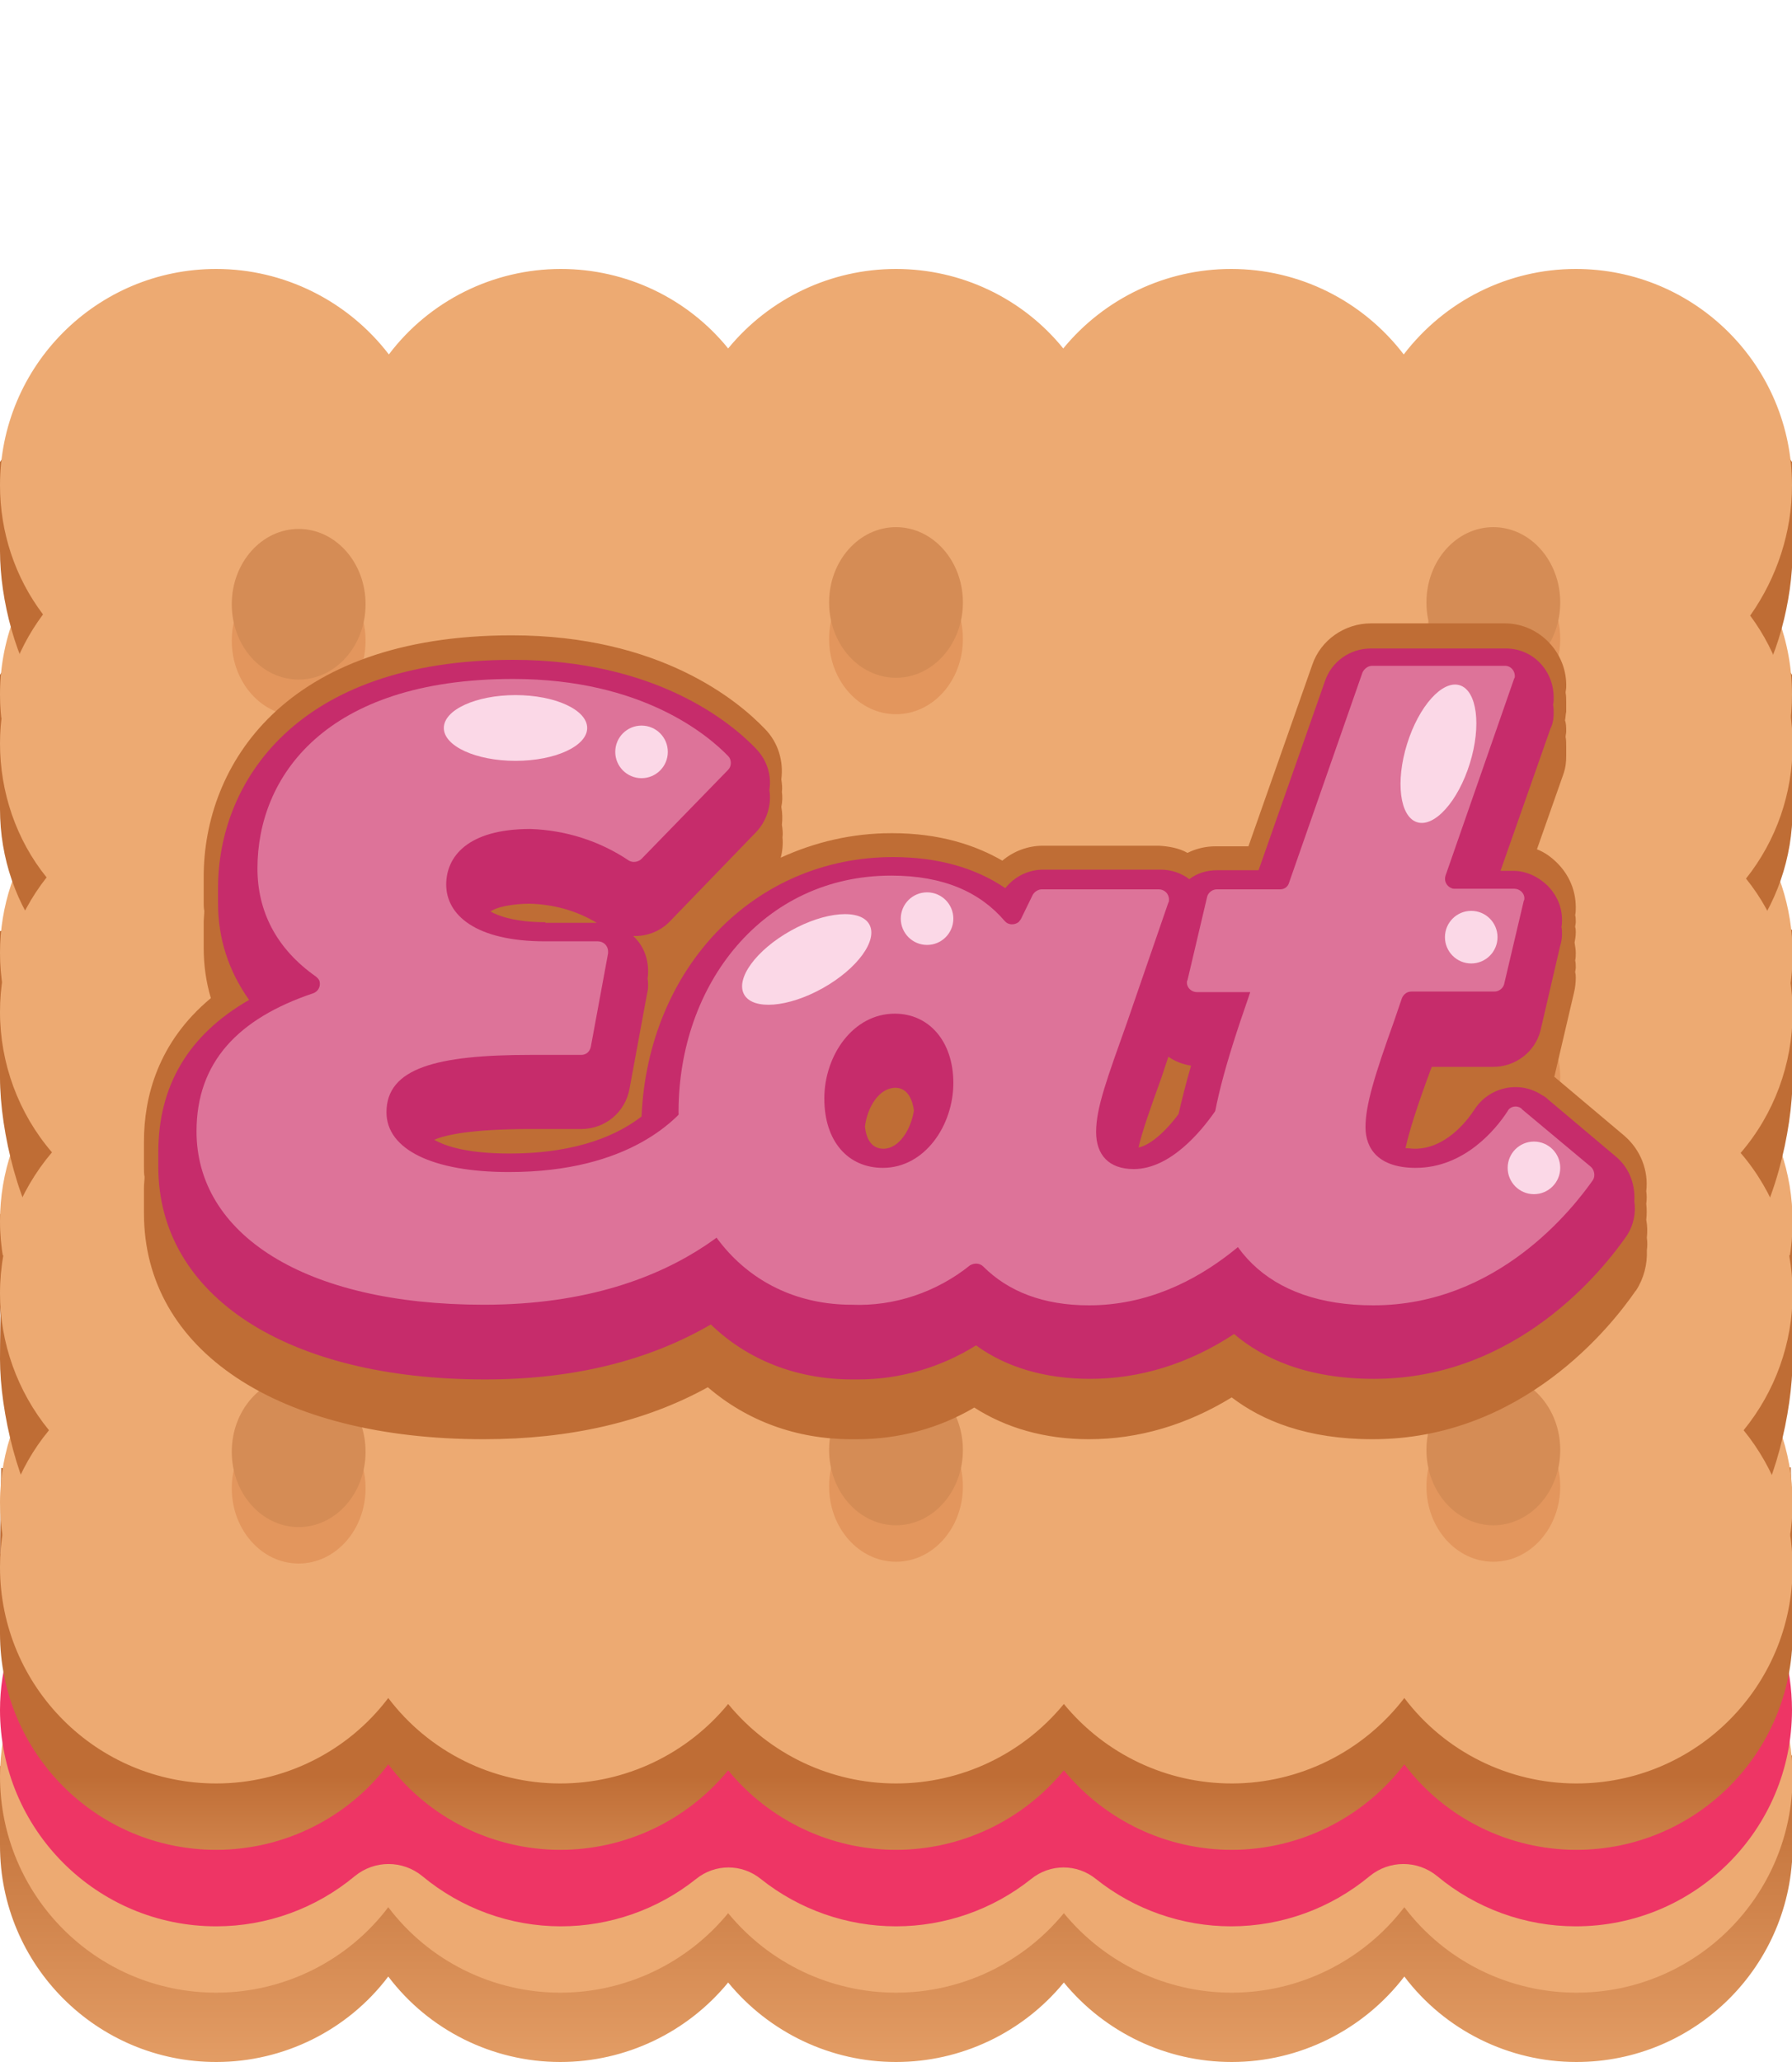
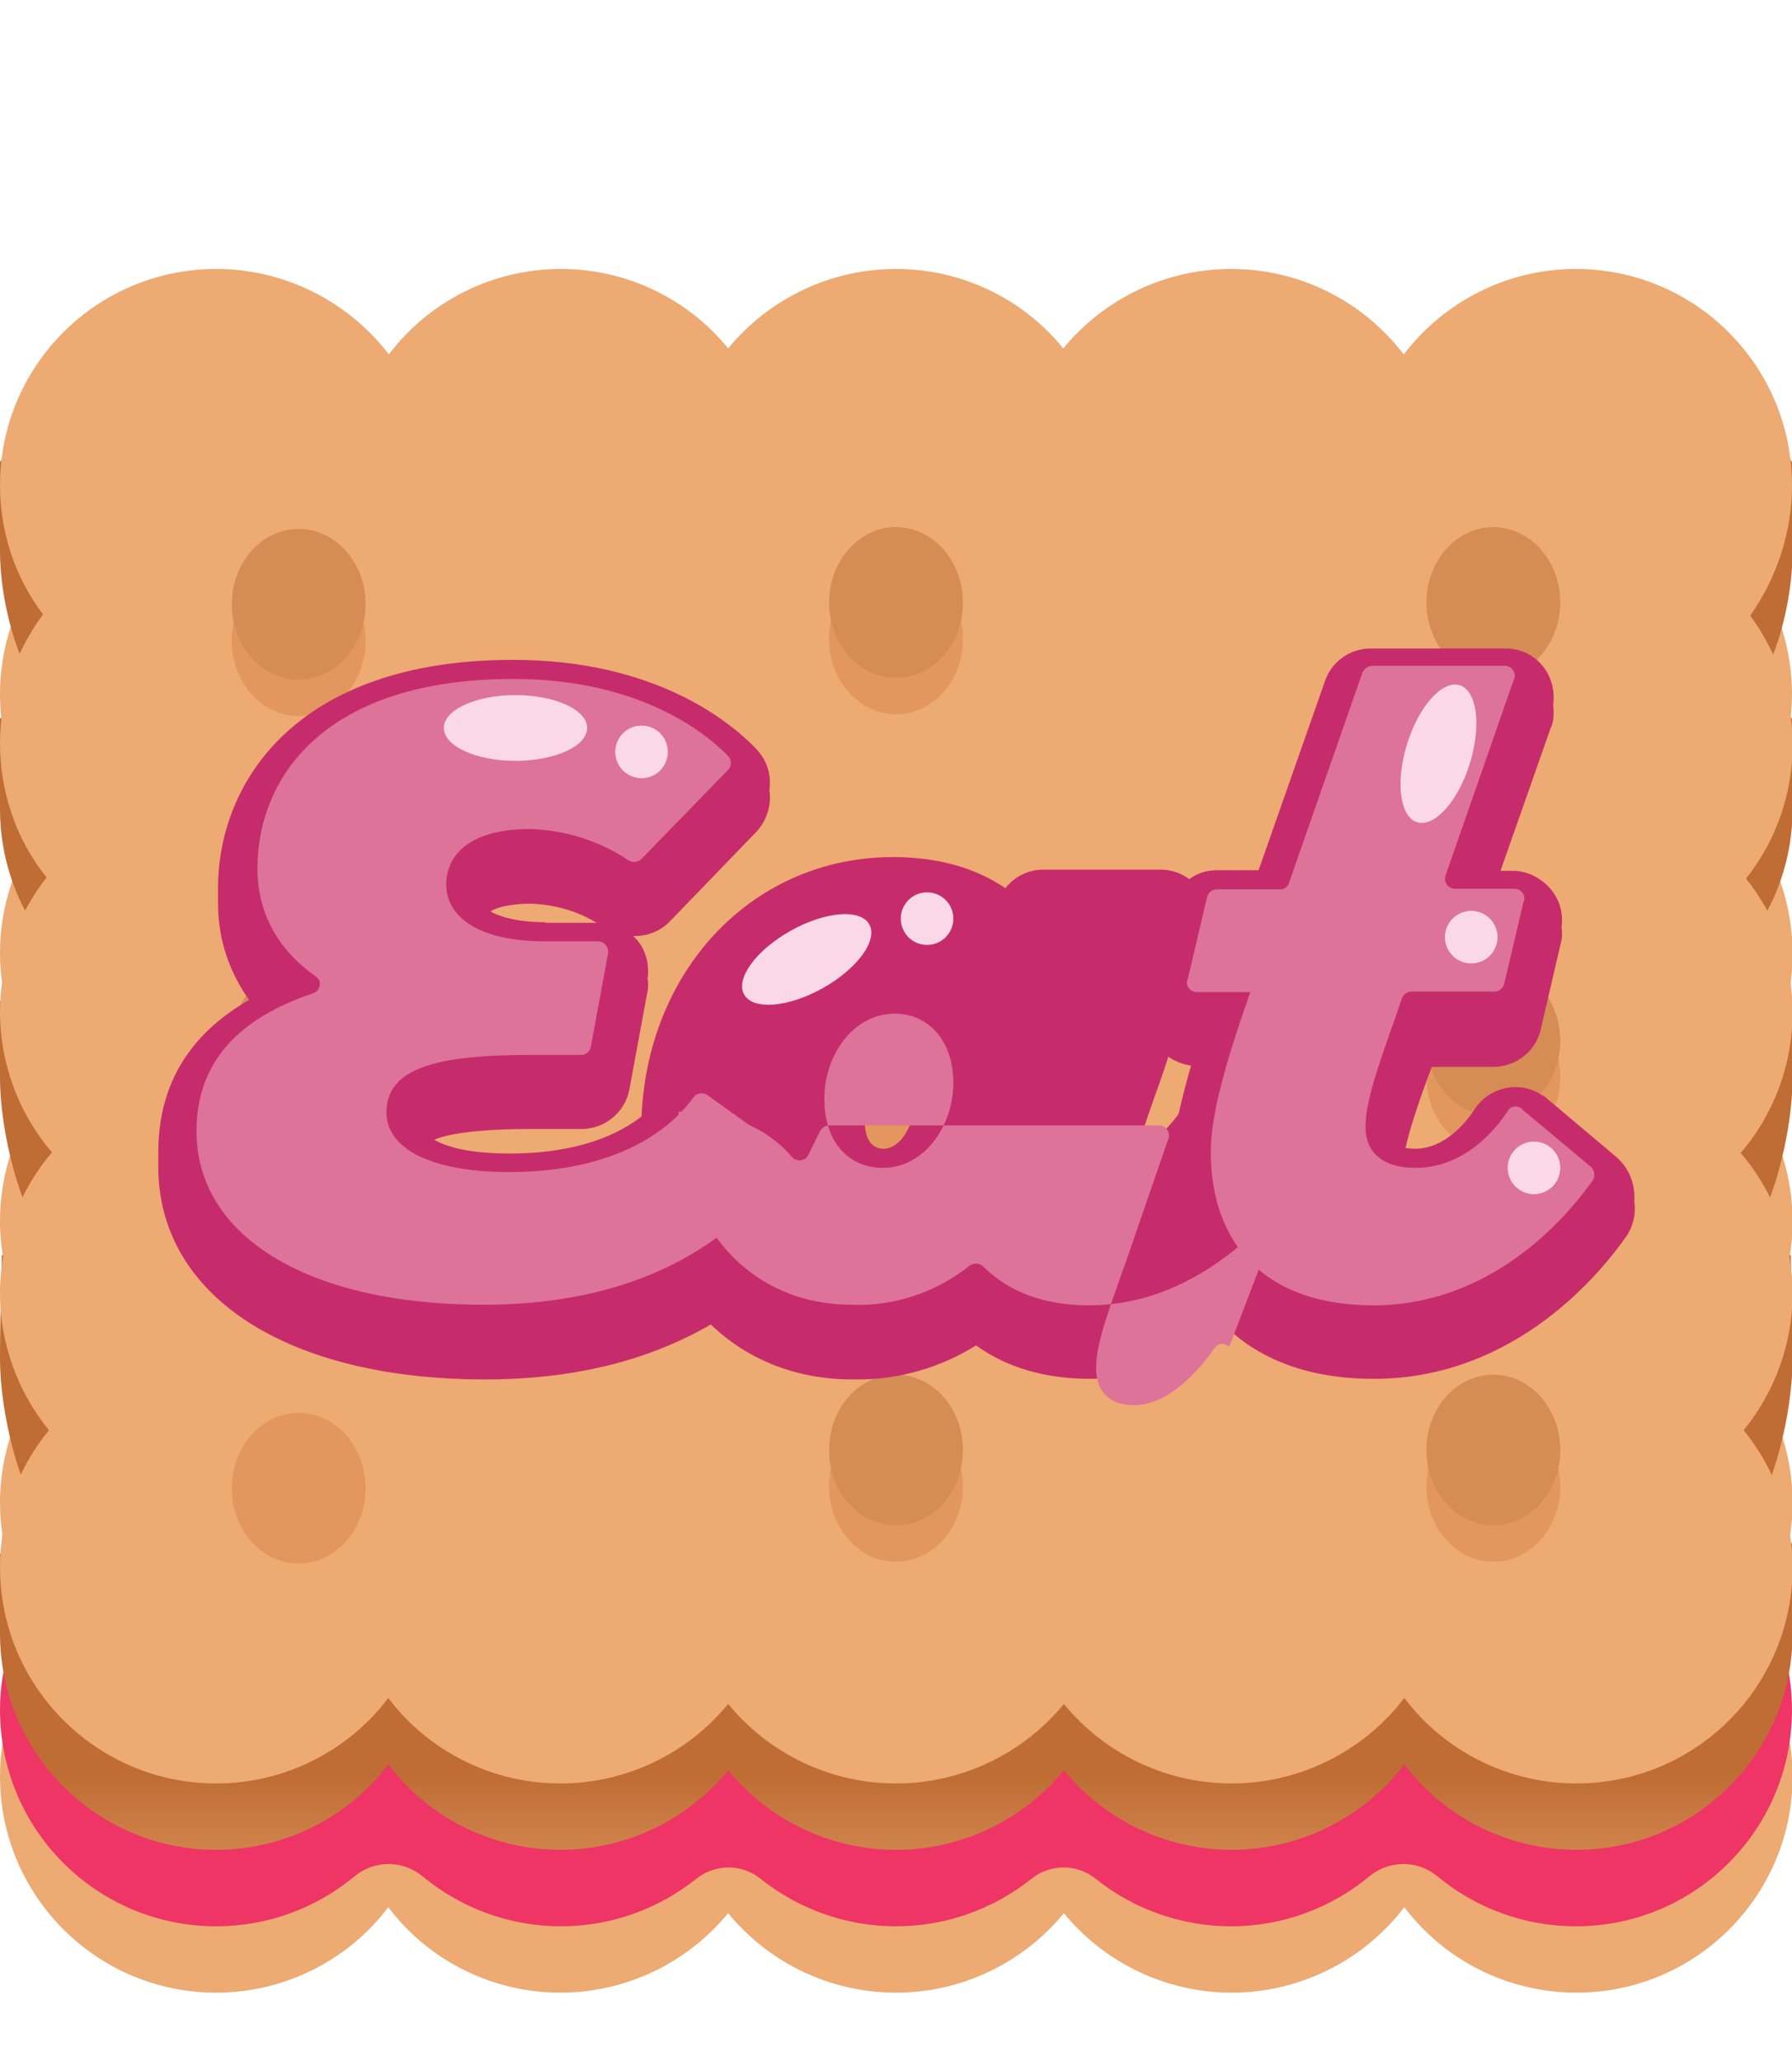
<svg xmlns="http://www.w3.org/2000/svg" version="1.1" id="Layer_1" x="0px" y="0px" viewBox="0 0 300 345" style="enable-background:new 0 0 300 345;" xml:space="preserve">
  <style type="text/css">
	.st0{fill:url(#SVGID_1_);}
	.st1{fill:#EDAA72;}
	.st2{fill:#EE3565;}
	.st3{fill:url(#SVGID_2_);}
	.st4{fill:#E3965D;}
	.st5{fill:#D58C55;}
	.st6{fill:#BF6D35;}
	.st7{fill:#C62C6B;}
	.st8{fill:#DD7399;}
	.st9{fill:#FBD8E7;}
</style>
  <g id="alice_in_wonderland">
    <linearGradient id="SVGID_1_" gradientUnits="userSpaceOnUse" x1="150" y1="-83.94" x2="150" y2="310.87" gradientTransform="matrix(1 0 0 -1 0 346)">
      <stop offset="0" style="stop-color:#EDAA72" />
      <stop offset="0.18" style="stop-color:#EDAA72" />
      <stop offset="0.34" style="stop-color:#BF6D35" />
      <stop offset="1" style="stop-color:#BF6D35" />
    </linearGradient>
-     <path class="st0" d="M300,112.9c0,0-6-9.4-13.5-13.3c-6.4-5.2-14.4-8-22.7-8l0,0c-11.3,0-21.9,5.3-28.8,14.3   c-6.8-9-17.5-14.3-28.8-14.3l0,0c-0.7,0-1.4,0-2.1,0.1c-1.4,0.1-2.8,0.2-4.1,0.5c-7.9,1.4-15.1,5.4-20.6,11.3   c-0.4,0.5-0.9,1-1.3,1.5c-0.4-0.5-0.8-1-1.3-1.5c-6.9-7.6-16.6-11.9-26.8-11.8l0,0c-10.2,0-19.9,4.3-26.8,11.8   c-0.4,0.5-0.9,1-1.3,1.5c-0.4-0.5-0.8-1-1.3-1.5c-5.4-5.9-12.6-9.9-20.5-11.3c-1.4-0.2-2.7-0.4-4.1-0.5c-0.7,0-1.4-0.1-2.1-0.1l0,0   c-11.3,0-22,5.3-28.8,14.3c-6.8-9-17.5-14.3-28.8-14.3l0,0c-8.3,0-16.3,2.8-22.7,8C6,103.5,0,112.9,0,112.9v14.9   c0,8.1,2.7,18.6,7.2,24.6c-1.2,1.7-7.2,3.4-7.2,3.4V171c0,8.1,2.7,16.1,7.8,22.4l-7.8,9.8c0,0-0.1,5.8-0.1,12.7   c0,9,3.3,22.8,8.7,29.1c-1.7,1.9-8.4,0.6-8.4,0.6S0,256.7,0,263l0,0c0,8.7,3.1,22.2,8.2,28.5c-1.3,1.5-8.2,4-8.2,4v13.3   c0,20,16.2,36.2,36.2,36.2c0,0,0,0,0,0l0,0c11.3,0,22-5.3,28.8-14.3c6.8,9,17.5,14.3,28.8,14.3l0,0c10.9,0,21.2-4.9,28.1-13.3   c6.9,8.4,17.2,13.3,28.1,13.3l0,0c10.9,0,21.2-4.9,28.1-13.3c6.9,8.4,17.2,13.3,28.1,13.3l0,0c11.3,0,22-5.3,28.9-14.3   c6.8,9,17.5,14.3,28.8,14.3l0,0c20,0,36.2-16.2,36.2-36.2c0,0,0,0,0,0l0,0v-15.1c0,0-6.4-0.1-8.2-2.3c5.1-6.2,8.2-19.8,8.2-28.5   l0,0c0-6.2-0.3-17.4-0.3-17.4s-6.7,1.3-8.4-0.6c5.4-6.3,8.7-20.1,8.7-29.1c0-6.9,0-12.7,0-12.7l-7.8-9.8c5.1-6.4,7.8-14.3,7.8-22.5   v-15.2c0,0-5.9-1.7-7.1-3.4c4.5-6,7.1-16.5,7.1-24.6V112.9z" />
    <path class="st1" d="M300,116.2c0-20-16.2-36.2-36.2-36.2l0,0l0,0c-11.3,0-21.9,5.3-28.8,14.3c-6.9-9-17.5-14.3-28.9-14.3l0,0   c-10.9,0-21.2,4.9-28.1,13.3C171.2,84.9,160.9,80,150,80l0,0c-10.9,0-21.2,4.9-28.1,13.3C115.1,84.9,104.8,80,93.9,80l0,0   c-11.3,0-22,5.3-28.8,14.3C58.2,85.3,47.5,80,36.2,80l0,0C16.2,80,0,96.2,0,116.2c0,0,0,0,0,0l0,0c0,7.8,2.5,15.4,7.2,21.6   C2.5,144.1,0,151.7,0,159.4l0,0c0,8.1,2.7,16.1,7.8,22.4C2.7,188.3,0,196.2,0,204.3l0,0c0,8.6,3.1,17,8.7,23.5   C3.1,234.4,0,242.8,0,251.4l0,0c0,8.3,2.9,16.4,8.2,22.9C2.9,280.7,0,288.8,0,297.2l0,0c0,20,16.2,36.2,36.2,36.2c0,0,0,0,0,0l0,0   c11.3,0,22-5.3,28.8-14.3c6.8,9,17.5,14.3,28.8,14.3l0,0c10.9,0,21.2-4.9,28.1-13.3c6.9,8.4,17.2,13.3,28.1,13.3l0,0   c10.9,0,21.2-4.9,28.1-13.3c6.9,8.4,17.2,13.3,28.1,13.3l0,0c11.3,0,22-5.3,28.9-14.3c6.8,9,17.5,14.3,28.8,14.3l0,0   c20,0,36.2-16.2,36.2-36.2l0,0c0-8.3-2.9-16.4-8.2-22.9c5.3-6.5,8.2-14.5,8.2-22.9l0,0c0-8.6-3.1-17-8.7-23.5   c5.6-6.5,8.7-14.9,8.7-23.5l0,0c0-8.1-2.7-16.1-7.8-22.4c5.1-6.4,7.8-14.3,7.8-22.4l0,0c0-7.8-2.5-15.4-7.1-21.6   C297.5,131.6,300,124,300,116.2z" />
    <path class="st2" d="M288,105.2c0-20-4.2-36.2-24.2-36.2l0,0c-8.5,0-16.7,3-23.2,8.4c-3.3,2.8-8,2.8-11.3,0   c-6.5-5.4-14.7-8.4-23.2-8.4l0,0c-8.2,0-16.2,2.8-22.6,7.9c-3.2,2.6-7.7,2.6-10.9,0c-6.4-5.1-14.4-7.9-22.6-7.9l0,0   c-8.2,0-16.2,2.8-22.6,7.9c-3.2,2.6-7.7,2.6-10.9,0c-6.4-5.1-14.4-7.9-22.6-7.9l0,0c-8.5,0-16.7,3-23.2,8.4c-3.3,2.8-8,2.8-11.3,0   C52.9,72,44.7,69,36.2,69l0,0C16.2,69,12,85.2,12,105.2l0,0c0,5.7,1.2,11.3,3.7,16.5c1.5,3.2,1.5,7,0,10.2   c-2.4,5.2-3.7,10.8-3.7,16.5l0,0c0,6,1.4,12,4.1,17.4c1.6,3.2,1.6,6.9,0,10.1c-2.7,5.4-4.1,11.4-4.1,17.4l0,0   c0,6.4,1.6,12.8,4.6,18.4c1.7,3.2,1.7,7,0,10.2c-3.1,5.7-4.7,12-4.6,18.4l0,0c0,5.6-14.5,10.9-7.6,15.6c3.2,2.3,4,6.7,1.8,10   c-4,6-6.2,13-6.2,20.2l0,0c0,20,16.2,36.2,36.2,36.2c0,0,0,0,0,0l0,0c8.5,0,16.7-3,23.2-8.4c3.3-2.7,8-2.7,11.3,0   c6.5,5.4,14.7,8.4,23.2,8.4l0,0c8.2,0,16.2-2.8,22.6-7.9c3.2-2.6,7.7-2.6,10.9,0c6.4,5.1,14.4,7.9,22.6,7.9l0,0   c8.2,0,16.2-2.8,22.6-7.9c3.2-2.6,7.7-2.6,10.9,0c6.4,5.1,14.4,7.9,22.6,7.9l0,0c8.5,0,16.7-3,23.2-8.4c3.3-2.7,8-2.7,11.3,0   c6.5,5.4,14.7,8.4,23.2,8.4l0,0c20,0,36.2-16.2,36.2-36.2l0,0c0-7.2-2.1-14.2-6.2-20.2c-2.2-3.3-1.4-7.7,1.8-10   c6.9-4.7-7.6-10-7.6-15.6l0,0c0-6.4-1.6-12.7-4.6-18.4c-1.7-3.2-1.7-7,0-10.2c3.1-5.7,4.7-12,4.6-18.4l0,0c0-6-1.4-12-4.1-17.4   c-1.6-3.2-1.6-6.9,0-10.1c2.7-5.4,4.1-11.4,4.1-17.4l0,0c0-5.7-1.2-11.3-3.7-16.5c-1.5-3.2-1.5-7,0-10.2   C286.8,116.6,288,111,288,105.2z" />
    <linearGradient id="SVGID_2_" gradientUnits="userSpaceOnUse" x1="150" y1="-22.81" x2="150" y2="187.77" gradientTransform="matrix(1 0 0 -1 0 346)">
      <stop offset="0" style="stop-color:#EDAA72" />
      <stop offset="0.18" style="stop-color:#EDAA72" />
      <stop offset="0.34" style="stop-color:#BF6D35" />
      <stop offset="1" style="stop-color:#BF6D35" />
    </linearGradient>
    <path class="st3" d="M300,77.3c0,0-6-9.4-13.5-13.3c-6.4-5.2-14.4-8-22.7-8l0,0c-11.3,0-21.9,5.3-28.8,14.3   c-6.9-9-17.5-14.3-28.9-14.3l0,0c-0.7,0-1.4,0-2.1,0.1c-1.4,0.1-2.8,0.2-4.1,0.5c-7.9,1.4-15.1,5.4-20.6,11.3   c-0.4,0.5-0.9,1-1.3,1.5c-0.4-0.5-0.8-1-1.3-1.5C169.9,60.3,160.2,56,150,56l0,0c-10.2,0-19.9,4.3-26.8,11.8   c-0.4,0.5-0.9,1-1.3,1.5c-0.4-0.5-0.8-1-1.3-1.5c-5.4-5.9-12.6-9.9-20.5-11.3c-1.4-0.2-2.7-0.4-4.1-0.5c-0.7,0-1.4-0.1-2.1-0.1l0,0   c-11.3,0-22,5.3-28.8,14.3C58.2,61.3,47.5,56,36.2,56l0,0C28,56,20,58.8,13.5,64C6,67.9,0,77.3,0,77.3v14.9   c0,8.1,2.7,18.6,7.2,24.6c-1.2,1.7-7.2,3.4-7.2,3.4v15.2c0,8.1,2.7,16.1,7.8,22.4c-0.9,1.1-7.8,9.8-7.8,9.8v12.7   c0,9,3.3,22.8,8.7,29.1C7,211.3,0.3,210,0.3,210S0,221.1,0,227.4l0,0c0,8.7,3.1,22.2,8.2,28.5c-1.3,1.6-8.2,4.1-8.2,4.1v13.3   c0,20,16.2,36.2,36.2,36.2l0,0c11.3,0,22-5.3,28.8-14.3c6.8,9,17.5,14.3,28.8,14.3l0,0c10.9,0,21.2-4.9,28.1-13.3   c6.9,8.4,17.2,13.3,28.1,13.3l0,0c10.9,0,21.2-4.9,28.1-13.3c6.9,8.4,17.2,13.3,28.1,13.3l0,0c11.3,0,22-5.3,28.9-14.3   c6.8,9,17.5,14.3,28.8,14.3l0,0c20,0,36.2-16.2,36.2-36.2v-15.1c0,0-6.4-0.1-8.2-2.3c5.1-6.2,8.2-19.8,8.2-28.5l0,0   c0-6.2-0.3-17.4-0.3-17.4s-6.7,1.3-8.4-0.6c5.4-6.3,8.7-20.1,8.7-29.1c0-6.9,0-12.7,0-12.7s-6.9-8.6-7.8-9.8   c5.1-6.4,7.8-14.3,7.8-22.4v-15.2c0,0-5.9-1.7-7.1-3.4c4.5-6,7.1-16.5,7.1-24.6V77.3z" />
    <path class="st1" d="M300,81.2c0-20-16.2-36.2-36.2-36.2l0,0l0,0c-11.3,0-21.9,5.3-28.8,14.3c-6.9-9-17.5-14.3-28.9-14.3l0,0   c-10.9,0-21.2,4.9-28.1,13.3C171.2,49.9,160.9,45,150,45l0,0c-10.9,0-21.2,4.9-28.1,13.3C115.1,49.9,104.8,45,93.9,45l0,0   c-11.3,0-22,5.3-28.8,14.3C58.2,50.3,47.5,45,36.2,45l0,0C16.2,45,0,61.2,0,81.2c0,0,0,0,0,0l0,0c0,7.8,2.5,15.4,7.2,21.6   C2.5,109.1,0,116.7,0,124.4l0,0c0,8.1,2.7,16.1,7.8,22.4C2.7,153.3,0,161.2,0,169.3l0,0c0,8.6,3.1,17,8.7,23.5   C3.1,199.4,0,207.7,0,216.4l0,0c0,8.3,2.9,16.4,8.2,22.9C2.9,245.7,0,253.8,0,262.2l0,0c0,20,16.2,36.2,36.2,36.2l0,0   c11.3,0,22-5.3,28.8-14.3c6.8,9,17.5,14.3,28.8,14.3l0,0c10.9,0,21.2-4.9,28.1-13.3c6.9,8.4,17.2,13.3,28.1,13.3l0,0   c10.9,0,21.2-4.9,28.1-13.3c6.9,8.4,17.2,13.3,28.1,13.3l0,0c11.3,0,22-5.3,28.9-14.3c6.8,9,17.5,14.3,28.8,14.3l0,0   c20,0,36.2-16.2,36.2-36.2l0,0c0-8.3-2.9-16.4-8.2-22.9c5.3-6.5,8.2-14.6,8.2-22.9l0,0c0-8.6-3.1-17-8.7-23.5   c5.6-6.5,8.7-14.9,8.7-23.5l0,0c0-8.1-2.7-16.1-7.8-22.4c5.1-6.4,7.8-14.3,7.8-22.4l0,0c0-7.8-2.5-15.4-7.1-21.6   C297.5,96.6,300,89,300,81.2z" />
    <ellipse class="st4" cx="250" cy="180.2" rx="11.2" ry="12.6" />
    <ellipse class="st4" cx="150" cy="248.7" rx="11.2" ry="12.6" />
    <ellipse class="st4" cx="150" cy="106.9" rx="11.2" ry="12.6" />
    <ellipse class="st4" cx="50" cy="107.2" rx="11.2" ry="12.6" />
    <ellipse class="st4" cx="150" cy="180.2" rx="11.2" ry="12.6" />
-     <ellipse class="st4" cx="250" cy="106.9" rx="11.2" ry="12.6" />
    <ellipse class="st4" cx="50" cy="180.5" rx="11.2" ry="12.6" />
    <ellipse class="st4" cx="50" cy="249" rx="11.2" ry="12.6" />
    <ellipse class="st4" cx="250" cy="248.7" rx="11.2" ry="12.6" />
    <ellipse class="st5" cx="150" cy="242.6" rx="11.2" ry="12.6" />
    <ellipse class="st5" cx="150" cy="100.8" rx="11.2" ry="12.6" />
    <ellipse class="st5" cx="50" cy="101.1" rx="11.2" ry="12.6" />
    <ellipse class="st5" cx="250" cy="100.8" rx="11.2" ry="12.6" />
    <ellipse class="st5" cx="150" cy="174.1" rx="11.2" ry="12.6" />
    <ellipse class="st5" cx="250" cy="174.1" rx="11.2" ry="12.6" />
    <ellipse class="st5" cx="50" cy="174.4" rx="11.2" ry="12.6" />
-     <ellipse class="st5" cx="50" cy="242.9" rx="11.2" ry="12.6" />
    <ellipse class="st5" cx="250" cy="242.6" rx="11.2" ry="12.6" />
    <g>
-       <path class="st6" d="M275.6,201.4c0.1-0.7,0.1-1.4,0-2.1c0.4-3.4-0.9-6.9-3.7-9.3l-11.4-9.6c-0.1-0.1-0.2-0.2-0.3-0.2l3.3-14.1    c0.2-0.8,0.3-1.7,0.3-2.5c0-0.3,0-0.6-0.1-0.9c0-0.3,0.1-0.5,0.1-0.8c0-0.4,0-0.8-0.1-1.2c0.1-0.4,0.1-0.9,0.1-1.3    c0-0.5-0.1-1.1-0.2-1.7c0.1-0.5,0.2-1.1,0.2-1.7c0-0.3,0-0.6-0.1-0.9c0-0.3,0.1-0.5,0.1-0.8c0-0.4,0-0.8-0.1-1.2    c0.1-0.4,0.1-0.9,0.1-1.3c0-2.8-1.1-5.4-3.1-7.4c-1-1-2.1-1.8-3.4-2.3l4.4-12.5l0.1-0.3c0.3-0.9,0.4-1.8,0.4-2.8    c0-0.4,0-0.8,0-1.2c0-0.2,0-0.3,0-0.4c0-0.5,0-1.1-0.1-1.6c0-0.3,0.1-0.6,0.1-0.9c0-0.7,0-1.3-0.2-1.9c0.1-0.4,0.1-1,0.2-1.4    c0-0.4,0-0.8,0-1.2c0-0.2,0-0.3,0-0.4c0-0.5,0-1.1-0.1-1.6c0-0.3,0.1-0.6,0.1-0.9c0.2-5.7-4.4-10.6-10.1-10.7h-22.6    c-4.4,0-8.4,2.8-9.8,6.9L209,141.6h-5.4c0,0,0,0-0.1,0c-1.7,0-3.3,0.4-4.7,1.1c-1.4-0.8-3.1-1.1-4.8-1.2h-19.4    c-2.5,0-4.9,0.9-6.8,2.5c-4.5-2.6-10.5-4.6-18.5-4.6c-6.7,0-12.9,1.5-18.6,4.1c0.3-1.1,0.4-2.3,0.3-3.4c0.1-0.7,0-1.4-0.1-2.1    c0.1-1,0.1-1.9-0.1-3c0.2-0.9,0.2-1.7,0.1-2.5c0.1-0.7,0-1.4-0.1-2.1c0.4-3-0.5-6.2-2.8-8.5c-4.5-4.7-17.6-15.6-42.3-15.6    c-38.1,0-51.6,21.8-51.6,40.4c0,0.4,0,0.6,0,1c0,0.5,0,1.1,0,1.6c0,0.2,0,0.4,0,0.6c0,0.4,0,0.7,0,1.1c0,0.4,0,1,0.1,1.4    c0,0.6-0.1,1.3-0.1,1.9c0,0.4,0,0.6,0,1c0,0.5,0,1.1,0,1.6c0,0.2,0,0.4,0,0.6c0,0.4,0,0.7,0,1.1c0,2.9,0.4,5.7,1.2,8.4    c-8.9,7.4-11.2,16.6-11.2,24c0,0.4,0,0.7,0,1.1c0,0.5,0,1,0,1.5c0,0.2,0,0.4,0,0.6c0,0.4,0,0.7,0,1.1c0,0.5,0,1.1,0.1,1.6    c0,0.6-0.1,1.2-0.1,1.8c0,0.4,0,0.7,0,1.1c0,0.5,0,1,0,1.5c0,0.2,0,0.4,0,0.6c0,0.4,0,0.7,0,1.1c0,22.9,22.3,37.8,56.9,37.8    c14.4,0,27-2.9,37.5-8.7c6.5,5.6,14.8,8.7,24,8.7c0.4,0,0.6,0,1,0c6.9,0,13.7-1.8,19.6-5.3c5.3,3.4,11.8,5.3,19.2,5.3    c8.3,0,16.4-2.4,23.9-7c5.1,3.9,12.6,7,23.6,7c25.1,0,40-19,44-24.8l0.1-0.1c1.3-2,1.9-4.4,1.8-6.7c0.1-0.7,0.1-1.4,0-2.1    c0.1-1,0.1-2-0.1-3C275.7,203.1,275.7,202.3,275.6,201.4z" />
      <path class="st7" d="M270.5,193.5l-11.4-9.6c-0.3-0.3-0.6-0.5-1-0.7c-3.8-2.5-8.9-1.3-11.3,2.5c-1.3,2-4.9,6.5-9.9,6.5    c-0.7,0-1.2-0.1-1.6-0.1c0.6-2.8,1.9-6.9,4.2-13.1l0.2-0.5H250l0,0c3.7,0,7-2.5,7.9-6.1l3.3-14.2c0.2-0.6,0.3-1.3,0.3-1.9    c0-0.4,0-0.8-0.1-1.2c0.1-0.4,0.1-0.9,0.1-1.2c0-2.2-0.9-4.2-2.5-5.8c-1.6-1.5-3.6-2.4-5.7-2.4l0,0h-2.1l8.4-23.9l0.1-0.2    c0.3-0.7,0.4-1.5,0.4-2.2c0-0.5,0-1-0.1-1.5c0.1-0.4,0.1-0.7,0.1-1c0.1-4.6-3.4-8.4-8-8.4h-22.6c-3.5,0-6.6,2.2-7.7,5.5    l-11.1,31.6h-6.9c-1.8,0-3.4,0.5-4.7,1.5c-1.3-1-3-1.6-4.8-1.6h-19.6l0,0c-2.5,0-4.8,1.1-6.4,3.1c-5-3.4-11.3-5.2-18.8-5.2    c-23.2,0-41,18.5-42.1,43.4c-3.6,2.8-10.3,6.2-22.1,6.2c-7,0-10.7-1.2-12.6-2.3c1.8-0.8,6.2-1.8,16.1-1.8h8.5l0,0    c4,0,7.4-2.8,8.1-6.8l2.9-15.7c0.1-0.4,0.2-1,0.2-1.4c0-0.4,0-0.9-0.1-1.3c0.1-0.4,0.1-0.8,0.1-1.2c0-2.2-0.8-4.3-2.4-5.8    l-0.1-0.1c2.3,0.1,4.6-0.8,6.2-2.5l14.4-14.9c1.8-1.9,2.6-4.6,2.2-7c0.4-2.5-0.4-5-2.2-6.9c-4.3-4.5-16.9-14.9-40.7-14.9    c-36.4,0-49.4,20.6-49.4,38.2c0,0.4,0,0.9,0,1.3c0,0.4,0,0.8,0,1.2c0,6,1.8,11.4,5.2,16.2c-10.1,5.8-15.2,14.3-15.2,25.5    c0,0.4,0,0.8,0,1.2c0,0.4,0,0.8,0,1.2c0,21.6,21.5,35.6,54.7,35.6c14.7,0,27.3-3.1,37.8-9.2c6.2,6,14.5,9.2,23.7,9.2    c0.4,0,0.6,0,1,0c6.9,0,13.8-2,19.7-5.7c5.1,3.7,11.6,5.6,19.1,5.6c8.3,0,16.5-2.5,24.1-7.5c4.7,4,12.1,7.5,23.4,7.5    c24,0,38.4-18.3,42.3-23.9c1.2-1.8,1.6-3.9,1.3-5.8C273.8,198.3,272.8,195.4,270.5,193.5z M147.9,192.2c-2.1,0-2.9-1.8-3.1-3.7    c0.4-3.3,2.4-6.5,5.1-6.5c2.2,0,2.9,2.3,3.1,3.8C152.5,189,150.5,192.2,147.9,192.2z M197.3,186.4c-2.3,3.1-4.8,5.2-6.7,5.6    c0.6-2.7,2-6.6,3.8-11.6l1.2-3.6c1.1,0.8,2.5,1.3,3.8,1.5C198.6,181,197.9,183.8,197.3,186.4z M91.3,154.3c-4.9,0-7.8-1-9.2-1.8    c1.8-1.2,5.8-1.3,6.5-1.3c4,0.1,7.8,1.1,11.3,3.2H91.3z" />
      <path class="st8" d="M131.2,192.4c0.7,0.4,0.9,1.4,0.4,2.1c-3,5.2-16,23.8-50.6,23.8c-30.2,0-48.1-11.9-48.1-29    c0-11.6,7-18.9,19.5-23.1c0.9-0.3,1.3-1.2,1.1-2c-0.1-0.4-0.4-0.6-0.6-0.8c-6.7-4.7-9.8-11-9.8-18.1c0-15.2,11.2-31.7,42.8-31.7    c21.7,0,32.7,9.5,36,12.9c0.6,0.6,0.6,1.7,0,2.3l-14.5,14.9c-0.5,0.5-1.4,0.7-2.1,0.3c-4.9-3.3-10.6-5.1-16.5-5.3    c-10.6,0-14.1,4.7-14.1,9.3c0,5,4.8,9.5,16.6,9.5h8.8c0.9,0,1.7,0.7,1.7,1.7c0,0.1,0,0.2,0,0.3l-2.9,15.7    c-0.2,0.8-0.8,1.3-1.6,1.3h-8.5c-15.7,0-24.1,2.2-24.1,9.6c0,6.2,7.7,10,20.5,10c20.3,0,28.4-9,30.9-12.5c0.5-0.7,1.5-0.9,2.3-0.4    l0,0L131.2,192.4z" />
-       <path class="st8" d="M217.3,195.2c0.6,0.5,0.8,1.5,0.3,2.2c-3.3,4.7-15.9,21-35.3,21c-7.6,0-13.5-2.3-17.7-6.5    c-0.6-0.6-1.5-0.6-2.2-0.2c-5.6,4.5-12.7,6.9-19.8,6.6c-17.5,0-29-13.9-29-32.3c0-21.3,14.1-39.5,35.6-39.5c8.8,0,14.9,2.8,19,7.6    c0.6,0.7,1.6,0.7,2.3,0.2c0.2-0.2,0.3-0.4,0.4-0.5l2-4.1c0.3-0.5,0.9-0.9,1.5-0.9H194c0.9,0,1.7,0.7,1.7,1.7c0,0.2,0,0.4-0.1,0.5    l-6.9,20c-3.3,9.3-5.2,14.3-5.2,18.4c0,3.8,2.1,6.2,6.3,6.2c6.2,0,11.4-6.5,13.5-9.5c0.5-0.8,1.5-1,2.3-0.4c0.1,0,0.1,0.1,0.2,0.1    L217.3,195.2z M159.6,181.2c0-7-4.1-11.6-9.8-11.6c-7,0-11.8,7-11.8,14.2s4,11.6,9.8,11.6C154.8,195.4,159.6,188.3,159.6,181.2z" />
+       <path class="st8" d="M217.3,195.2c0.6,0.5,0.8,1.5,0.3,2.2c-3.3,4.7-15.9,21-35.3,21c-7.6,0-13.5-2.3-17.7-6.5    c-0.6-0.6-1.5-0.6-2.2-0.2c-5.6,4.5-12.7,6.9-19.8,6.6c-17.5,0-29-13.9-29-32.3c8.8,0,14.9,2.8,19,7.6    c0.6,0.7,1.6,0.7,2.3,0.2c0.2-0.2,0.3-0.4,0.4-0.5l2-4.1c0.3-0.5,0.9-0.9,1.5-0.9H194c0.9,0,1.7,0.7,1.7,1.7c0,0.2,0,0.4-0.1,0.5    l-6.9,20c-3.3,9.3-5.2,14.3-5.2,18.4c0,3.8,2.1,6.2,6.3,6.2c6.2,0,11.4-6.5,13.5-9.5c0.5-0.8,1.5-1,2.3-0.4c0.1,0,0.1,0.1,0.2,0.1    L217.3,195.2z M159.6,181.2c0-7-4.1-11.6-9.8-11.6c-7,0-11.8,7-11.8,14.2s4,11.6,9.8,11.6C154.8,195.4,159.6,188.3,159.6,181.2z" />
      <path class="st8" d="M266.3,195.2c0.6,0.5,0.8,1.5,0.4,2.2c-3.3,4.7-15.9,21-36.8,21c-17.8,0-27.2-10-27.2-25.7    c0-6.2,2.5-14.9,6.3-25.8l0.3-0.9h-8.9c-0.9,0-1.7-0.7-1.7-1.6c0-0.1,0-0.3,0.1-0.4l3.3-14c0.2-0.7,0.9-1.2,1.6-1.2h10.6    c0.7,0,1.3-0.4,1.5-1.1l12.3-35.2c0.3-0.6,0.9-1.1,1.6-1.1h22.3c0.9,0,1.6,0.8,1.6,1.7c0,0.2,0,0.3-0.1,0.4l-11.5,33    c-0.3,0.9,0.2,1.8,1,2.1c0.2,0.1,0.4,0.1,0.5,0.1h10c0.9,0,1.7,0.7,1.7,1.6c0,0.1,0,0.3-0.1,0.4l-3.3,14c-0.2,0.7-0.9,1.2-1.6,1.2    h-13.9c-0.7,0-1.3,0.4-1.6,1.1l-1.3,3.8c-3.3,9.2-4.8,14.1-4.8,17.8s2.3,6.8,8.4,6.8c8.1,0,13.4-6.4,15.4-9.5    c0.4-0.8,1.5-1,2.2-0.5c0.1,0.1,0.2,0.1,0.2,0.2L266.3,195.2z" />
      <ellipse class="st9" cx="86.3" cy="121.8" rx="12" ry="5.5" />
      <circle class="st9" cx="107.4" cy="125.8" r="4.4" />
      <ellipse transform="matrix(0.873 -0.489 0.489 0.873 -61.198 86.378)" class="st9" cx="134.9" cy="160.5" rx="12" ry="5.5" />
      <circle class="st9" cx="155.2" cy="153.7" r="4.4" />
      <ellipse transform="matrix(0.297 -0.955 0.955 0.297 48.867 318.624)" class="st9" cx="240.8" cy="126.1" rx="12" ry="5.5" />
      <circle class="st9" cx="246.3" cy="156.8" r="4.4" />
      <circle class="st9" cx="256.8" cy="195.4" r="4.4" />
    </g>
  </g>
</svg>